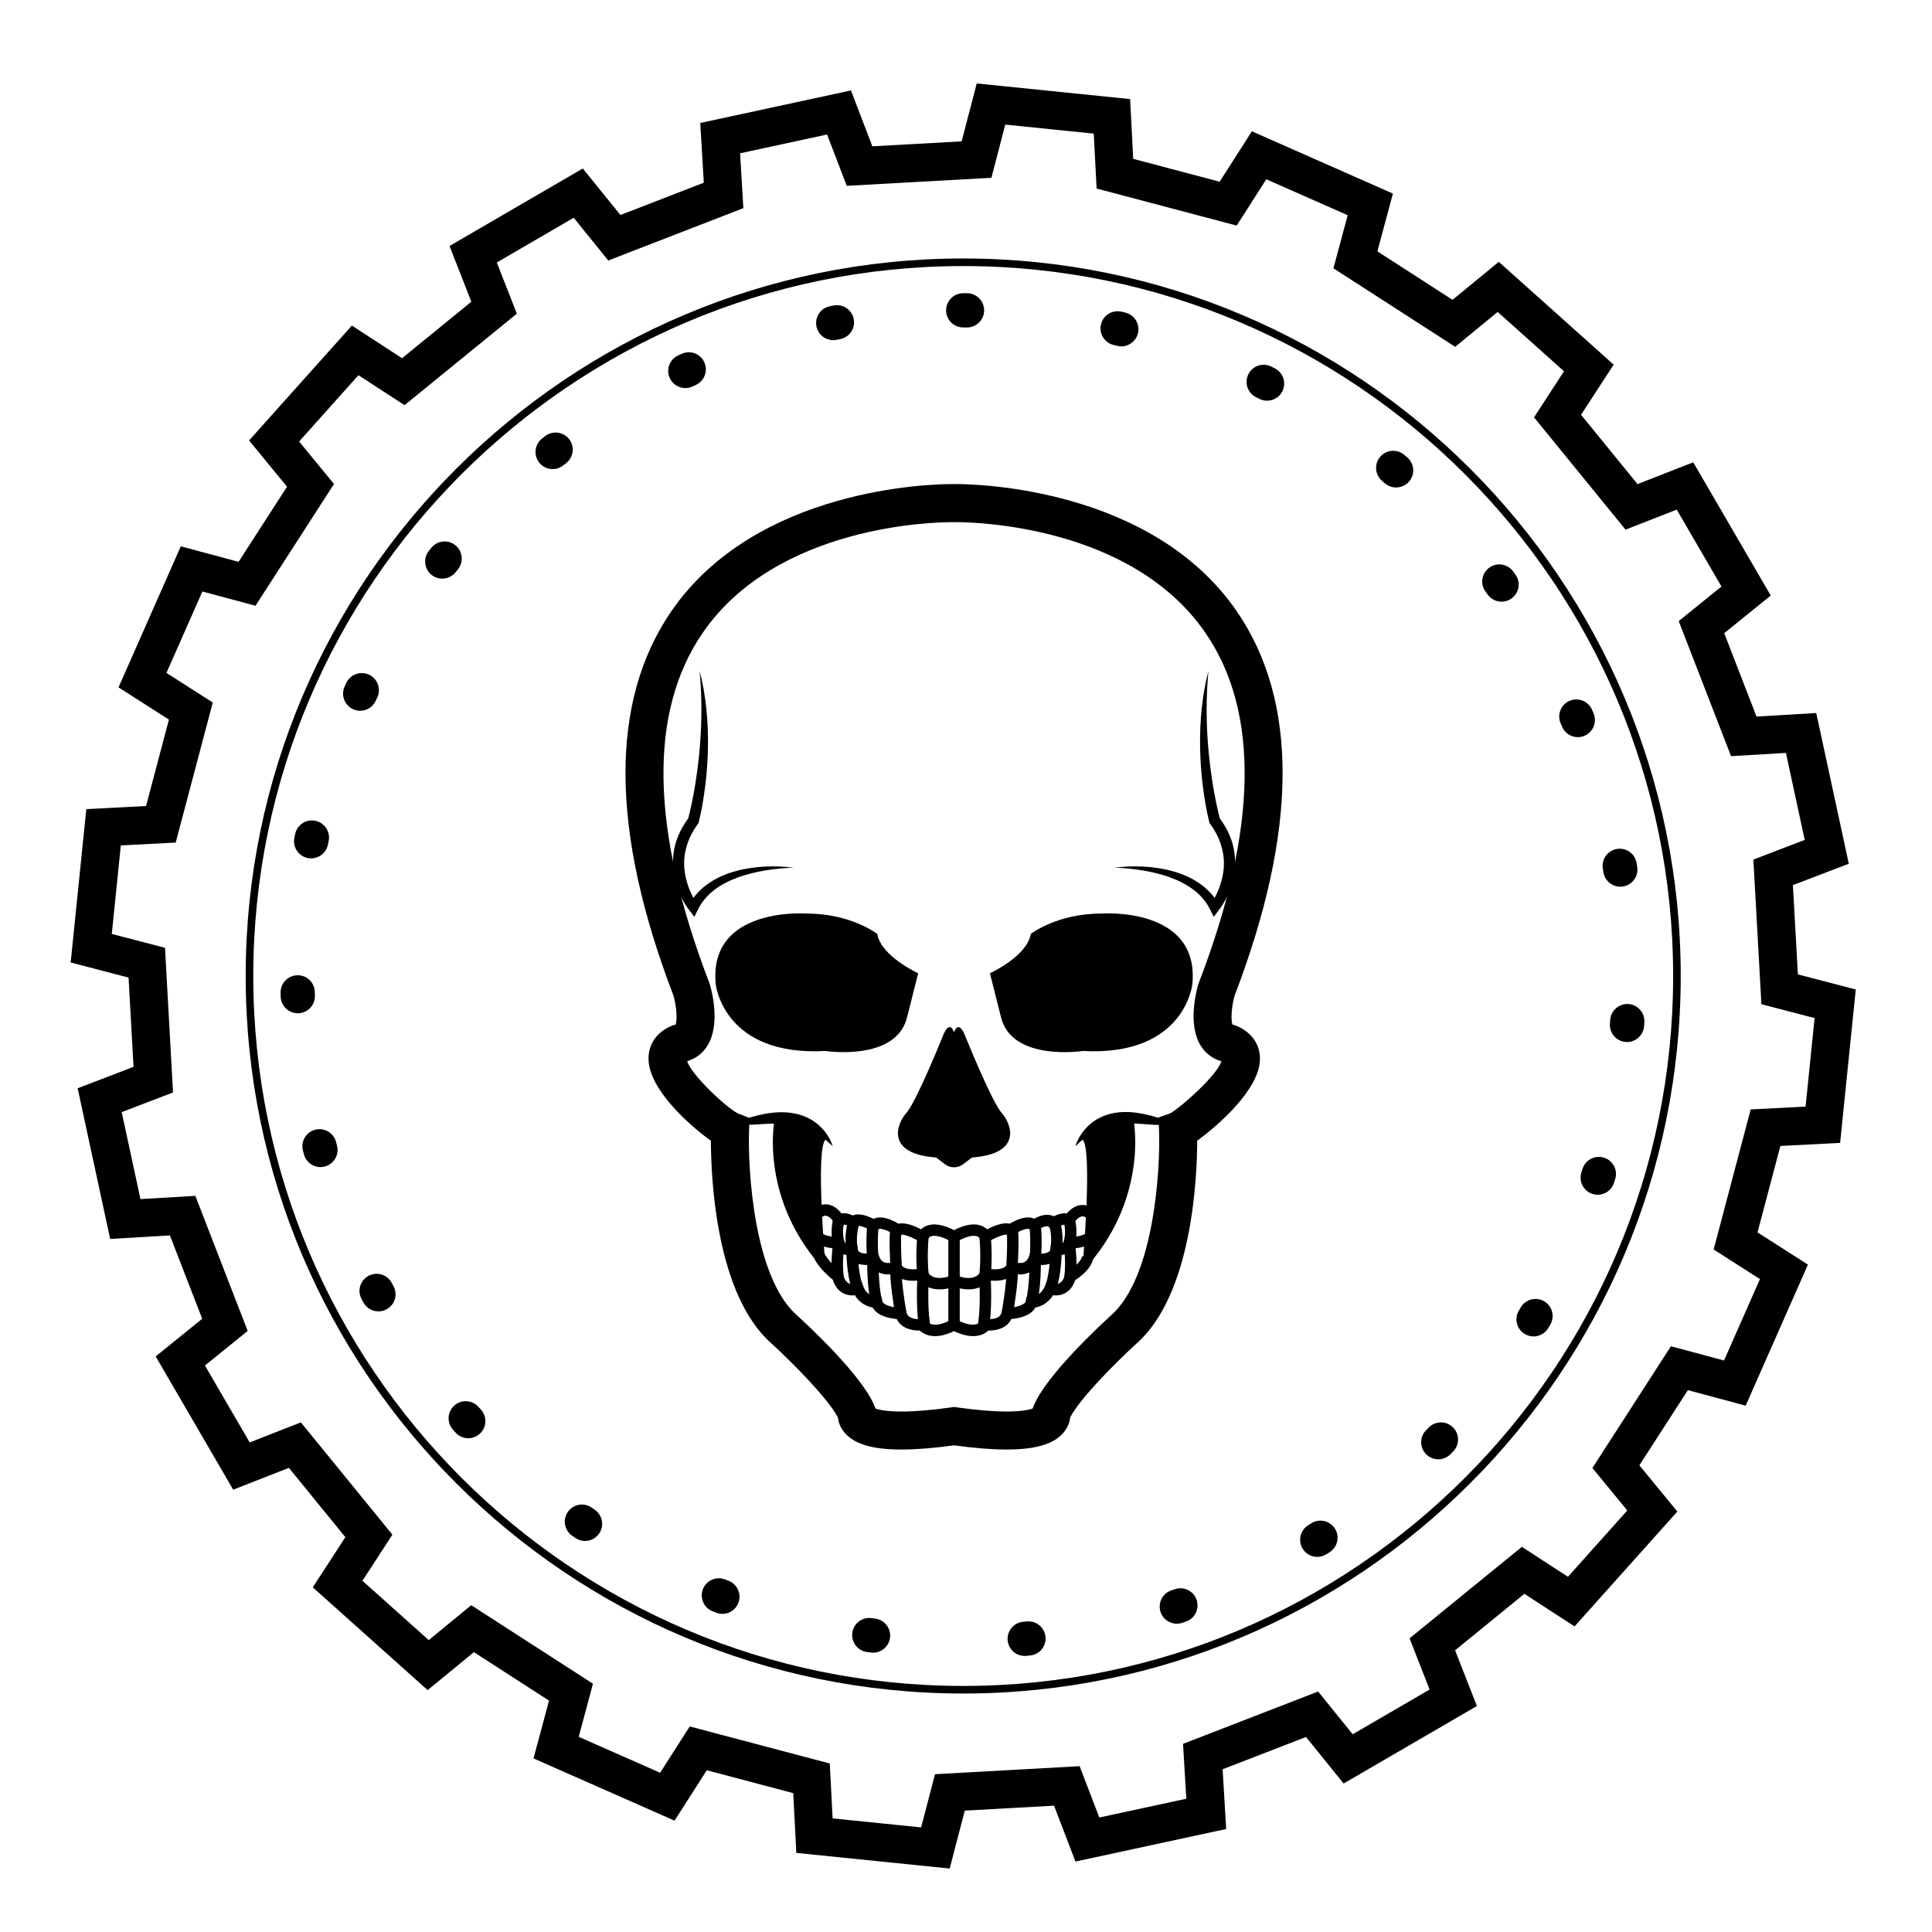
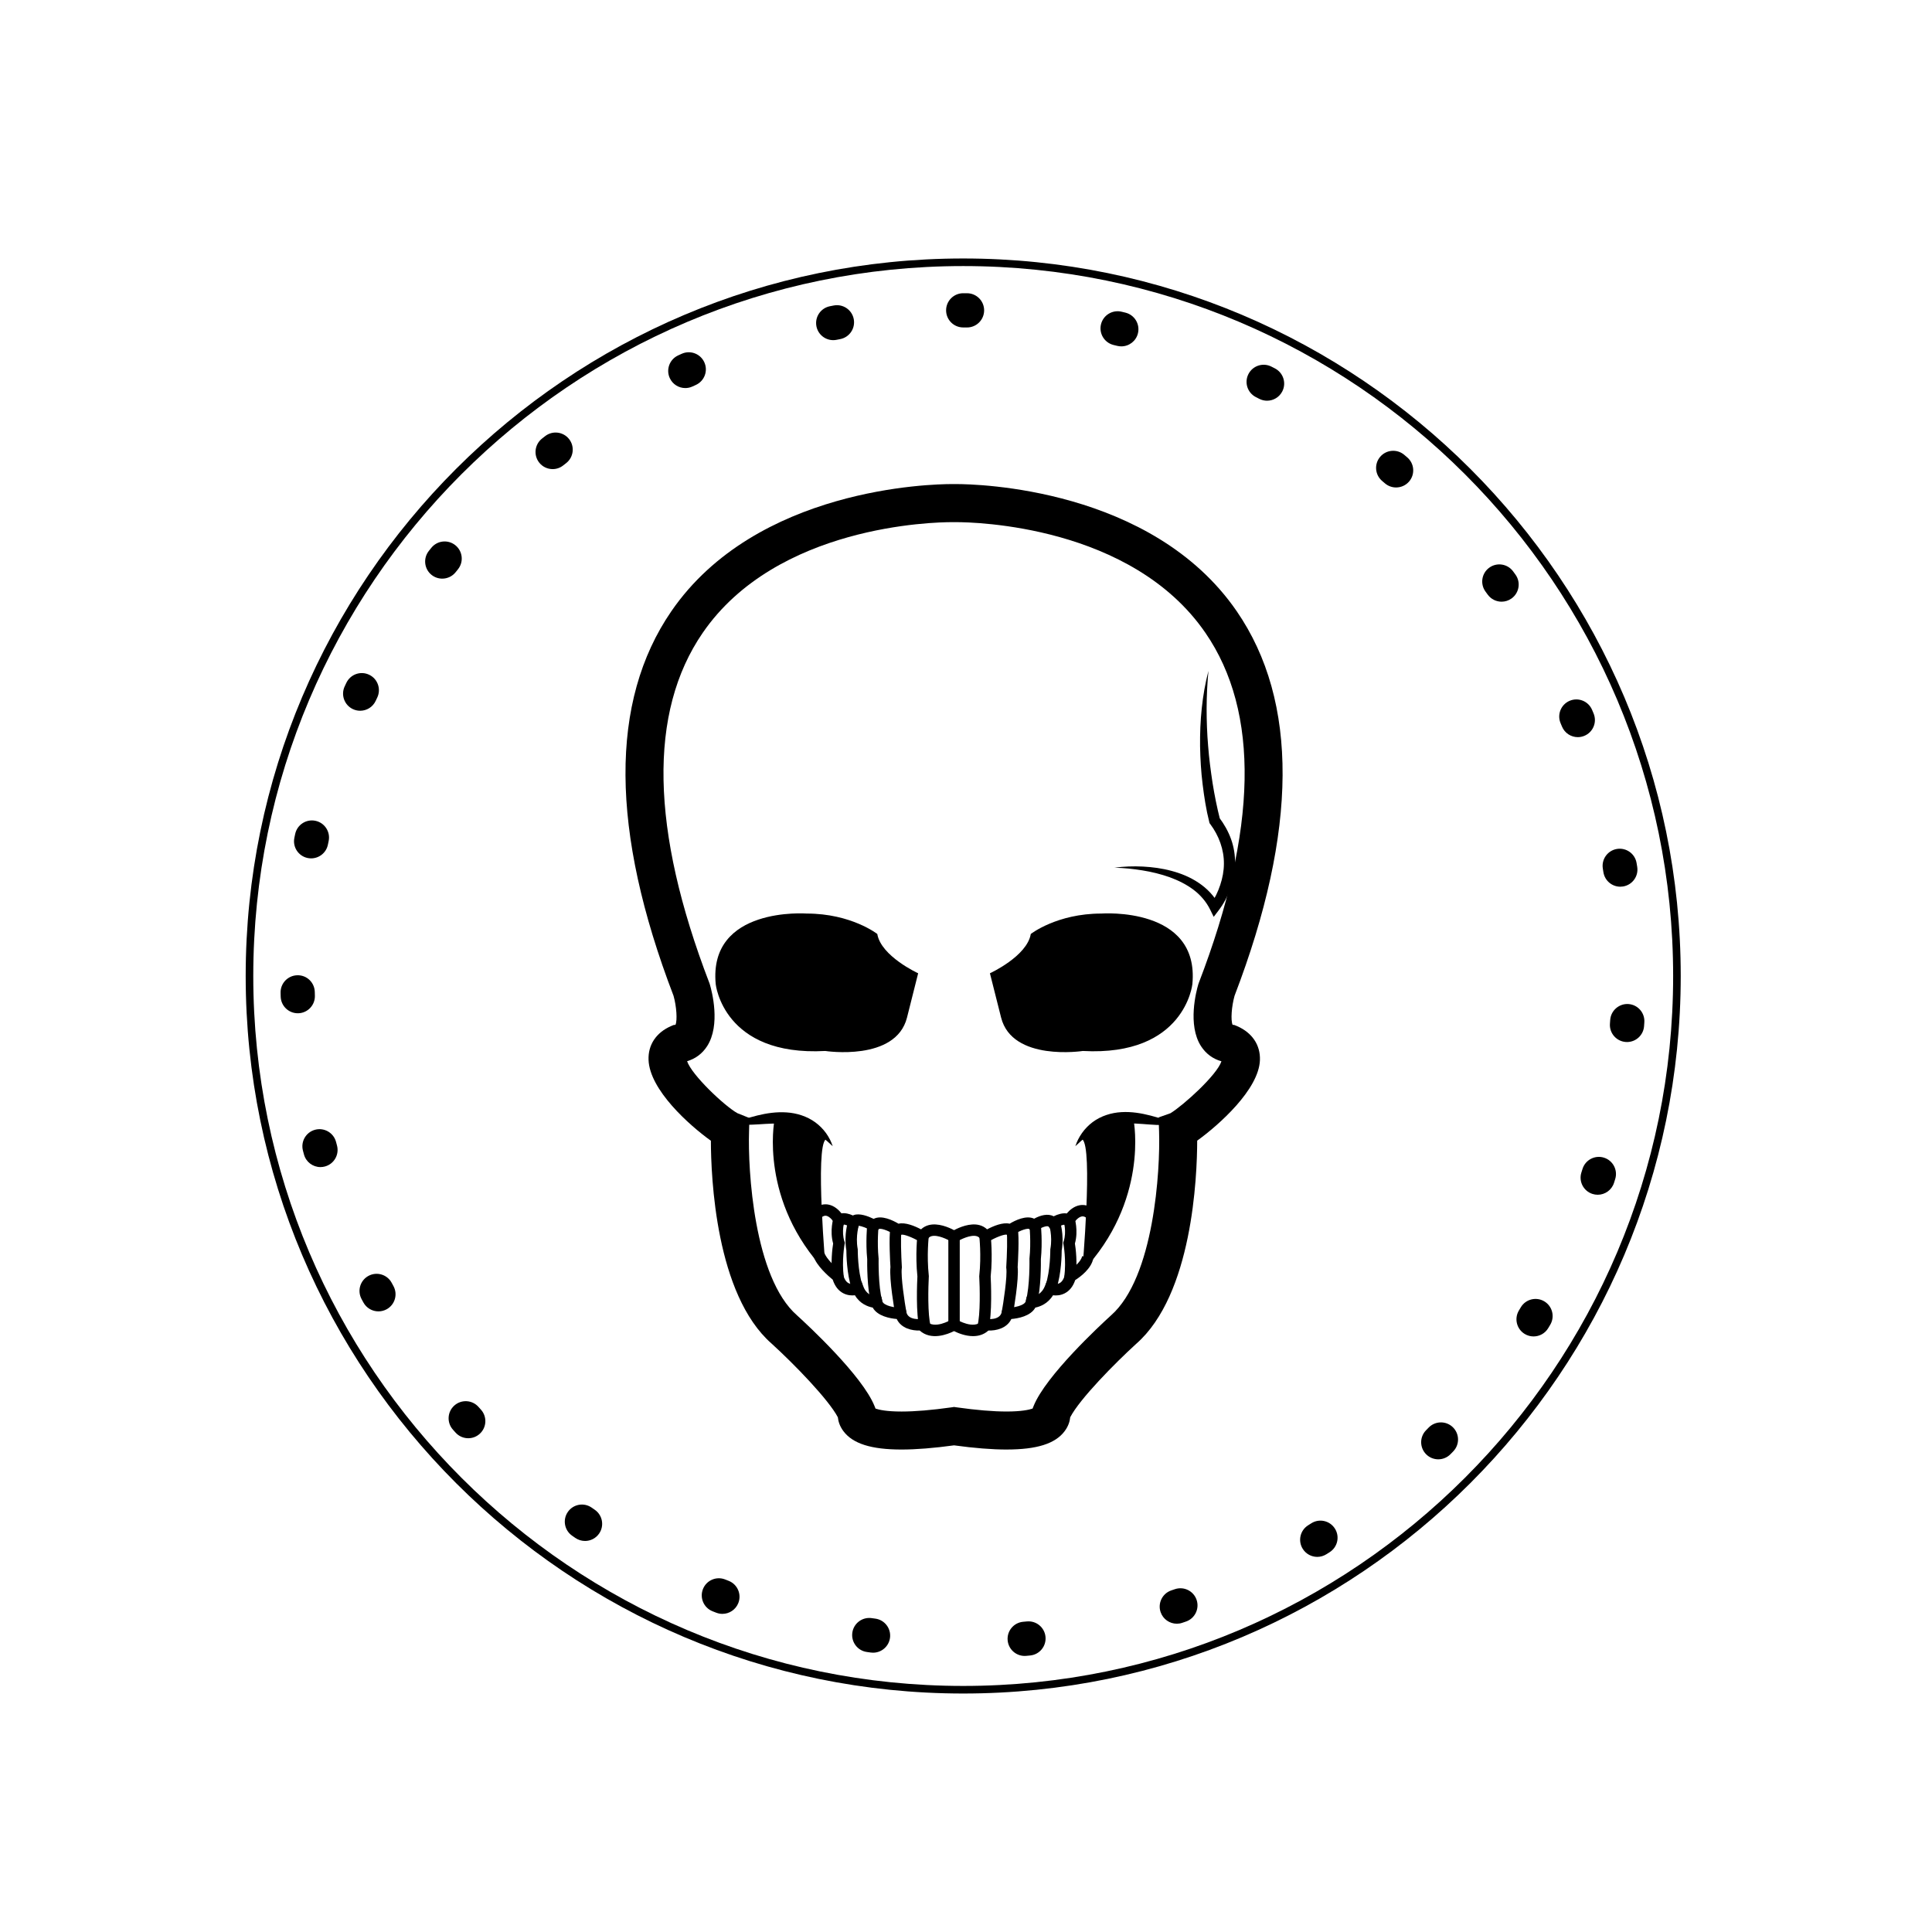
<svg xmlns="http://www.w3.org/2000/svg" fill="#000000" width="800px" height="800px" version="1.1" viewBox="144 144 512 512">
  <g>
-     <path d="m395.68 639.18-40.648-4.144-0.82-15.836-22.906-6.062-8.547 13.355-37.375-16.5 4.113-15.312-19.91-12.844-12.254 10.062-30.449-27.242 8.645-13.293-14.969-18.367-14.762 5.785-20.543-35.32 12.332-9.973-8.559-22.094-15.828 0.941-8.621-39.938 14.809-5.672-1.316-23.656-15.344-4 4.144-40.645 15.836-0.82 6.059-22.906-13.355-8.543 16.5-37.375 15.312 4.113 12.844-19.91-10.062-12.254 27.246-30.449 13.293 8.645 18.367-14.969-5.785-14.766 35.32-20.539 9.973 12.328 22.094-8.562-0.938-15.828 39.938-8.621 5.676 14.805 23.656-1.312 4-15.344 40.648 4.141 0.82 15.836 22.902 6.062 8.543-13.359 37.375 16.5-4.113 15.312 19.914 12.844 12.254-10.062 30.449 27.242-8.645 13.293 14.969 18.367 14.762-5.785 20.543 35.32-12.332 9.973 8.562 22.094 15.828-0.938 8.621 39.938-14.809 5.672 1.316 23.656 15.344 4-4.144 40.648-15.832 0.82-6.059 22.902 13.355 8.543-16.5 37.379-15.312-4.113-12.855 19.914 10.062 12.254-27.242 30.449-13.293-8.645-18.367 14.969 5.785 14.762-35.32 20.543-9.973-12.332-22.094 8.562 0.938 15.828-39.938 8.621-5.676-14.809-23.656 1.316zm-31.031-13.289 23.461 2.391 3.672-14.098 38.332-2.129 5.215 13.605 23.051-4.977-0.863-14.543 35.801-13.871 9.16 11.328 20.383-11.855-5.312-13.562 29.762-24.254 12.215 7.941 15.723-17.574-9.246-11.258 20.809-32.266 14.07 3.777 9.523-21.57-12.27-7.848 9.816-37.117 14.547-0.754 2.391-23.457-14.098-3.672-2.129-38.336 13.605-5.211-4.977-23.051-14.543 0.863-13.871-35.801 11.328-9.16-11.855-20.383-13.562 5.312-24.254-29.762 7.941-12.211-17.574-15.723-11.258 9.246-32.266-20.809 3.777-14.07-21.57-9.523-7.852 12.273-37.117-9.82-0.754-14.551-23.457-2.391-3.672 14.098-38.332 2.129-5.215-13.602-23.051 4.977 0.863 14.543-35.797 13.871-9.16-11.328-20.383 11.855 5.312 13.562-29.762 24.25-12.215-7.941-15.723 17.574 9.246 11.258-20.809 32.266-14.07-3.777-9.523 21.57 12.273 7.852-9.82 37.113-14.547 0.754-2.391 23.461 14.098 3.672 2.129 38.336-13.605 5.211 4.977 23.051 14.543-0.863 13.871 35.801-11.328 9.16 11.855 20.383 13.566-5.312 24.254 29.762-7.941 12.215 17.574 15.723 11.258-9.246 32.266 20.809-3.777 14.07 21.57 9.523 7.852-12.273 37.113 9.82z" />
    <path d="m415.55 582.84c-2.32 0-4.297-1.77-4.512-4.125-0.227-2.492 1.609-4.699 4.106-4.926l0.977-0.09c2.488-0.246 4.711 1.582 4.949 4.074 0.242 2.492-1.582 4.711-4.074 4.949l-1.031 0.098c-0.137 0.012-0.273 0.02-0.414 0.02zm-40.184-0.859c-0.203 0-0.41-0.016-0.617-0.043l-1.012-0.141c-2.481-0.344-4.211-2.637-3.863-5.117 0.344-2.481 2.641-4.207 5.117-3.863l0.984 0.137c2.481 0.336 4.219 2.621 3.883 5.106-0.312 2.273-2.258 3.922-4.492 3.922zm80.5-7.68c-1.887 0-3.648-1.188-4.293-3.074-0.809-2.371 0.461-4.949 2.832-5.754l0.941-0.32c2.371-0.812 4.949 0.449 5.762 2.812 0.812 2.367-0.445 4.949-2.812 5.762l-0.965 0.328c-0.488 0.172-0.98 0.246-1.465 0.246zm-120.42-2.609c-0.547 0-1.102-0.102-1.641-0.309l-0.969-0.379c-2.328-0.922-3.469-3.555-2.547-5.883s3.555-3.469 5.883-2.547l0.914 0.359c2.336 0.906 3.492 3.535 2.586 5.867-0.695 1.793-2.41 2.891-4.227 2.891zm157.64-15.102c-1.504 0-2.973-0.746-3.836-2.113-1.34-2.117-0.707-4.918 1.41-6.254l0.836-0.527c2.109-1.348 4.914-0.727 6.262 1.387 1.348 2.109 0.727 4.914-1.387 6.262l-0.863 0.547c-0.758 0.473-1.594 0.699-2.422 0.699zm-194.05-4.219c-0.891 0-1.785-0.262-2.574-0.805l-0.852-0.594c-2.051-1.438-2.551-4.262-1.113-6.316 1.438-2.051 4.262-2.551 6.316-1.113l0.805 0.559c2.062 1.422 2.578 4.246 1.156 6.309-0.883 1.277-2.297 1.961-3.738 1.961zm226.12-21.637c-1.145 0-2.289-0.43-3.172-1.293-1.789-1.754-1.82-4.621-0.066-6.41l0.691-0.707c1.742-1.797 4.613-1.836 6.41-0.094 1.797 1.746 1.84 4.613 0.094 6.41l-0.715 0.734c-0.891 0.906-2.066 1.359-3.242 1.359zm-257.06-5.586c-1.238 0-2.477-0.504-3.371-1.5l-0.691-0.77c-1.664-1.871-1.5-4.738 0.371-6.402 1.871-1.664 4.738-1.5 6.402 0.371l0.652 0.73c1.676 1.859 1.527 4.727-0.332 6.402-0.867 0.781-1.949 1.168-3.031 1.168zm282.31-26.98c-0.797 0-1.605-0.211-2.336-0.652-2.144-1.293-2.836-4.078-1.543-6.227l0.504-0.844c1.281-2.152 4.066-2.856 6.215-1.578 2.152 1.281 2.859 4.062 1.578 6.215l-0.531 0.887c-0.852 1.418-2.348 2.199-3.887 2.199zm-306.12-6.641c-1.605 0-3.16-0.855-3.984-2.363l-0.492-0.91c-1.184-2.207-0.355-4.957 1.852-6.141 2.207-1.184 4.957-0.355 6.141 1.852l0.465 0.859c1.199 2.199 0.387 4.953-1.812 6.152-0.691 0.375-1.438 0.551-2.168 0.551zm323.12-30.906c-0.457 0-0.918-0.07-1.375-0.215-2.387-0.758-3.707-3.309-2.945-5.695l0.297-0.938c0.742-2.391 3.289-3.727 5.676-2.984 2.391 0.742 3.727 3.285 2.984 5.676l-0.312 0.996c-0.617 1.93-2.402 3.16-4.324 3.16zm-338.48-7.332c-1.996 0-3.828-1.328-4.375-3.352l-0.266-0.996c-0.641-2.422 0.801-4.902 3.219-5.547 2.418-0.641 4.902 0.801 5.547 3.219l0.254 0.953c0.652 2.418-0.777 4.906-3.191 5.562-0.398 0.109-0.797 0.16-1.188 0.16zm346.25-33.141c-0.105 0-0.215-0.004-0.324-0.012-2.496-0.176-4.383-2.344-4.203-4.844l0.07-0.992c0.168-2.5 2.363-4.383 4.828-4.219 2.496 0.168 4.387 2.332 4.219 4.828l-0.07 1.02c-0.168 2.394-2.16 4.219-4.519 4.219zm-352.26-7.625c-2.441 0-4.457-1.945-4.531-4.402l-0.027-1.023c-0.062-2.504 1.918-4.582 4.418-4.644 2.535-0.074 4.582 1.918 4.644 4.422l0.027 0.984c0.074 2.5-1.895 4.59-4.398 4.664h-0.133zm350.48-33.539c-2.188 0-4.113-1.59-4.473-3.816l-0.156-0.969c-0.41-2.469 1.258-4.805 3.727-5.219 2.473-0.406 4.805 1.258 5.215 3.727l0.168 1.023c0.398 2.473-1.285 4.797-3.758 5.195-0.242 0.039-0.484 0.059-0.723 0.059zm-346.94-7.508c-0.305 0-0.613-0.031-0.922-0.094-2.453-0.504-4.031-2.902-3.523-5.356l0.211-1.012c0.52-2.449 2.926-4.012 5.379-3.492 2.449 0.52 4.012 2.93 3.492 5.379l-0.199 0.953c-0.441 2.144-2.328 3.621-4.438 3.621zm335.68-32.125c-1.781 0-3.469-1.055-4.191-2.801l-0.371-0.887c-0.98-2.305 0.098-4.965 2.398-5.945 2.305-0.98 4.969 0.094 5.945 2.398l0.406 0.965c0.957 2.312-0.141 4.965-2.457 5.922-0.566 0.234-1.156 0.348-1.73 0.348zm-322.69-6.996c-0.645 0-1.301-0.137-1.922-0.43-2.266-1.062-3.242-3.766-2.18-6.031l0.438-0.93c1.074-2.262 3.777-3.231 6.039-2.152 2.262 1.07 3.227 3.777 2.156 6.039l-0.426 0.898c-0.77 1.645-2.402 2.606-4.106 2.606zm302.49-28.902c-1.398 0-2.777-0.645-3.668-1.863l-0.582-0.797c-1.484-2.016-1.055-4.856 0.965-6.34 2.016-1.484 4.856-1.051 6.34 0.965l0.605 0.828c1.477 2.023 1.031 4.859-0.992 6.336-0.805 0.586-1.738 0.871-2.668 0.871zm-280.74-6.109c-0.992 0-1.988-0.324-2.824-0.988-1.957-1.562-2.277-4.414-0.715-6.371l0.641-0.801c1.57-1.953 4.422-2.262 6.375-0.691 1.953 1.57 2.262 4.426 0.691 6.375l-0.617 0.773c-0.898 1.121-2.219 1.703-3.551 1.703zm252.78-24.16c-1.043 0-2.094-0.359-2.949-1.09l-0.742-0.633c-1.914-1.617-2.152-4.477-0.535-6.391 1.613-1.914 4.477-2.152 6.391-0.535l0.793 0.676c1.902 1.629 2.121 4.492 0.492 6.394-0.902 1.043-2.172 1.578-3.449 1.578zm-223.52-4.867c-1.344 0-2.676-0.594-3.57-1.734-1.547-1.969-1.203-4.82 0.766-6.367l0.82-0.641c1.98-1.531 4.828-1.168 6.359 0.809 1.531 1.98 1.168 4.828-0.809 6.359l-0.77 0.598c-0.828 0.66-1.816 0.977-2.797 0.977zm189.32-18.125c-0.699 0-1.406-0.164-2.07-0.504l-0.871-0.445c-2.234-1.133-3.129-3.859-1.996-6.094 1.133-2.234 3.859-3.129 6.094-1.996l0.926 0.473c2.227 1.148 3.102 3.879 1.957 6.106-0.809 1.566-2.394 2.461-4.039 2.461zm-154.16-3.352c-1.715 0-3.356-0.977-4.121-2.641-1.047-2.273-0.051-4.969 2.223-6.016l0.938-0.426c2.281-1.035 4.965-0.023 6 2.258s0.023 4.969-2.258 6l-0.891 0.406c-0.609 0.285-1.258 0.418-1.891 0.418zm115.55-11.051c-0.355 0-0.719-0.043-1.078-0.129l-0.957-0.23c-2.434-0.582-3.941-3.023-3.363-5.461 0.578-2.434 3.019-3.941 5.461-3.363l1.004 0.242c2.434 0.594 3.926 3.047 3.332 5.481-0.5 2.07-2.356 3.461-4.398 3.461zm-76.359-1.648c-2.121 0-4.016-1.496-4.445-3.656-0.484-2.457 1.113-4.84 3.57-5.328l1.016-0.199c2.461-0.469 4.836 1.145 5.305 3.606s-1.145 4.836-3.606 5.305l-0.961 0.188c-0.289 0.059-0.586 0.086-0.879 0.086zm35.461-3.359h-0.027l-0.98-0.004c-2.504 0-4.535-2.031-4.535-4.535 0-2.504 2.031-4.535 4.535-4.535l1.035 0.004c2.504 0.016 4.523 2.055 4.508 4.559-0.016 2.5-2.047 4.512-4.535 4.512z" />
    <path d="m399.26 592.8c-104.85 0-190.15-85.301-190.15-190.15 0-104.85 85.301-190.15 190.15-190.15 104.85 0 190.15 85.301 190.15 190.15-0.004 104.85-85.305 190.15-190.15 190.15zm0-378.29c-103.74 0-188.14 84.398-188.14 188.14s84.398 188.14 188.14 188.14c103.74 0 188.14-84.398 188.14-188.14-0.004-103.74-84.398-188.14-188.14-188.14z" />
    <path d="m387.32 401.93s-9.844-4.512-10.828-10.414c0 0-6.891-5.414-18.703-5.414 0 0-26.086-1.969-24.117 18.703 0 0 1.969 19.195 29.039 17.715 0 0 18.703 2.875 21.656-8.859z" />
    <path d="m349.21 441.1s-4.059 21.219 13.66 39.918c0 0-2.953-33.172 0-35.105 0 0-5.809-5.902-13.66-4.812z" />
    <path d="m444.45 441.1s4.059 21.219-13.66 39.918c0 0 2.953-33.172 0-35.105 0.004 0 5.809-5.902 13.66-4.812z" />
    <path d="m387.73 496.23c-1.09-3.902-0.672-12.75-0.609-13.957-0.598-5.75-0.012-10.777 0.016-10.992l3 0.359c-0.008 0.051-0.582 4.988 0.004 10.434l0.012 0.121-0.008 0.121c-0.148 2.625-0.348 10.09 0.492 13.094z" />
    <path d="m381.24 492.35c-0.168-0.961-1.625-9.336-1.262-12.559-0.078-1.281-0.445-7.898-0.035-10.109l2.973 0.555c-0.273 1.473-0.098 6.492 0.086 9.508l0.008 0.152-0.02 0.148c-0.309 2.227 0.777 9.258 1.227 11.777z" />
    <path d="m374.89 489.55c-1.156-4.047-1.086-10.938-1.07-11.871-0.457-4.492-0.012-9.02 0.008-9.211l3.008 0.305c-0.004 0.043-0.441 4.481 0 8.688l0.012 0.094-0.004 0.094c0 0.07-0.137 7.258 0.957 11.074z" />
    <path d="m369.7 485.48c-1.316-3.809-1.402-9.176-1.406-10.129-0.723-4.215 0.473-7.742 0.527-7.891l2.859 0.988c-0.012 0.027-1.012 3.035-0.387 6.504l0.023 0.137v0.141c0 0.055-0.008 5.656 1.242 9.27z" />
    <path d="m364.62 482.87c-0.543-4.254-0.023-8.121 0.172-9.328-0.961-3.394 0.062-6.723 0.109-6.867l2.883 0.906-1.441-0.453 1.445 0.449c-0.008 0.027-0.848 2.824-0.008 5.402l0.121 0.371-0.074 0.383c-0.008 0.043-0.789 4.223-0.211 8.754z" />
-     <path d="m354.34 373.96c-2.516 0.051-5.012 0.309-7.461 0.703-2.453 0.395-4.859 0.988-7.164 1.797-2.293 0.832-4.477 1.914-6.359 3.336-1.879 1.422-3.402 3.219-4.41 5.269l-0.938 1.906-1.289-1.688c-1.41-1.844-2.375-3.731-3.156-5.812-0.742-2.066-1.172-4.269-1.219-6.5-0.043-2.227 0.301-4.484 1.059-6.582 0.754-2.102 1.867-4.043 3.184-5.781l-0.242 0.496c0.789-3.106 1.449-6.379 1.965-9.621 0.492-3.254 0.93-6.527 1.176-9.82 0.273-3.293 0.398-6.598 0.398-9.91-0.012-3.312-0.172-6.637-0.484-9.965 0.848 3.238 1.422 6.555 1.77 9.895 0.363 3.344 0.488 6.715 0.449 10.082-0.066 3.367-0.254 6.738-0.676 10.086-0.418 3.359-0.922 6.664-1.77 10.02l-0.066 0.262-0.176 0.238c-2.309 3.094-3.664 6.777-3.629 10.559 0.012 1.887 0.367 3.777 0.977 5.598 0.586 1.797 1.48 3.637 2.519 5.102l-2.223 0.219c1.273-2.43 3.238-4.445 5.449-5.914 2.211-1.492 4.672-2.484 7.164-3.144 2.492-0.676 5.039-1.008 7.574-1.148 2.543-0.113 5.082-0.035 7.578 0.32z" />
    <path d="m337.43 441.3c1.281 0.047 2.434-0.336 3.629-0.676 1.191-0.328 2.391-0.711 3.629-1.008 2.465-0.602 5.078-1 7.762-0.816 2.672 0.168 5.426 1.023 7.629 2.641 2.207 1.617 3.805 3.871 4.602 6.32-1.867-1.777-3.75-3.305-5.836-4.289-2.074-1.004-4.293-1.496-6.609-1.656-2.316-0.168-4.715-0.016-7.191 0.145-1.238 0.078-2.504 0.133-3.797 0.129-1.262-0.059-2.68-0.082-3.816-0.789z" />
    <path d="m428.98 447.75c0.805-2.449 2.367-4.715 4.559-6.363 2.195-1.648 4.973-2.519 7.66-2.66 2.703-0.16 5.312 0.297 7.766 0.926 1.23 0.312 2.422 0.703 3.609 1.027 1.195 0.336 2.352 0.676 3.637 0.621-1.125 0.719-2.543 0.793-3.82 0.852-1.297 0.008-2.574-0.055-3.816-0.152-2.484-0.188-4.887-0.391-7.199-0.25-2.316 0.129-4.519 0.625-6.586 1.652-2.07 1.008-3.941 2.57-5.809 4.348z" />
    <path d="m410.76 528.14c-3.871 0-8.551-0.371-13.926-1.109-5.371 0.734-10.051 1.109-13.922 1.109h-0.004c-8.008 0-12.895-1.543-15.383-4.852-0.984-1.312-1.371-2.609-1.484-3.691-2.449-4.684-11.512-14.031-17.547-19.52-14.828-12.973-16.078-44.125-16.102-53.77-5.742-4.113-16.23-13.469-16.52-21.434-0.145-3.973 2.023-7.234 5.949-8.941l0.645-0.281 0.551-0.074c0.516-1.215 0.277-4.867-0.523-7.688-16.777-43.758-16.977-78.035-0.59-101.89 22.512-32.77 69.055-33.715 74.289-33.715 0.301 0 0.516 0.004 0.641 0.004 0.125-0.004 0.34-0.004 0.641-0.004 5.234 0 51.773 0.945 74.289 33.719 16.383 23.848 16.184 58.125-0.59 101.88-0.809 2.879-1.043 6.477-0.527 7.691l0.488 0.066 0.711 0.293c3.996 1.738 6.203 5.023 6.051 9.02-0.293 7.758-10.852 17.168-16.625 21.328-0.02 9.617-1.273 40.82-16.176 53.855-5.562 5.062-14.934 14.559-17.473 19.445-0.109 1.082-0.496 2.383-1.484 3.695-2.481 3.32-7.371 4.859-15.379 4.859zm-13.926-11.281 0.703 0.102c5.203 0.734 9.648 1.105 13.219 1.105 3.949 0 5.965-0.461 6.887-0.777l0.262-0.656c3.219-8.051 17.629-21.406 20.484-24.004 11.488-10.055 13.113-38.641 12.777-48.812l-0.121-3.691 3.137-1.109c3.445-2.106 12.316-10.113 13.512-13.762-2.254-0.633-4.102-1.992-5.398-3.988-3.656-5.641-1.254-14.656-0.734-16.406l0.129-0.375c15.59-40.566 16.184-71.777 1.77-92.762-19.594-28.523-61.293-29.348-65.984-29.348-0.312 0-0.492 0.004-0.52 0.004l-0.117 0.004-0.125-0.004c-0.023 0-0.203-0.004-0.516-0.004-4.691 0-46.391 0.824-65.984 29.348-14.418 20.988-13.824 52.195 1.77 92.766l0.129 0.375c0.52 1.75 2.922 10.766-0.734 16.406-1.273 1.965-3.082 3.312-5.289 3.957 1.203 3.637 9.91 11.867 13.32 13.773l3.184 1.277-0.09 3.547c-0.336 10.168 1.285 38.758 12.703 48.746 2.926 2.66 17.332 16.016 20.555 24.066l0.262 0.656c0.922 0.32 2.941 0.777 6.891 0.777h0.004c3.57 0 8.016-0.371 13.219-1.105z" />
    <path d="m406.34 401.93s9.844-4.512 10.828-10.414c0 0 6.891-5.414 18.703-5.414 0 0 26.086-1.969 24.121 18.703 0 0-1.969 19.195-29.035 17.715 0 0-18.703 2.875-21.656-8.859z" />
-     <path d="m396.83 417.61s1.145-3.938 3.113 1.312c0 0 6.176 15.297 9.062 19.43 0.16 0.23 0.312 0.43 0.453 0.586 2.625 2.953 5.578 10.828-7.871 11.812l-2.359 1.793c-1.414 1.074-3.371 1.074-4.789 0l-2.359-1.793c-13.453-0.984-10.5-8.859-7.875-11.812 0.141-0.156 0.293-0.355 0.453-0.586 2.887-4.133 9.059-19.43 9.059-19.43 1.969-5.254 3.113-1.312 3.113-1.312" />
    <path d="m404.62 473.86-0.754-1.395c-0.258-0.477-0.59-0.746-1.074-0.875-1.652-0.43-4.336 0.926-5.148 1.438l-0.805 0.504-0.805-0.508c-0.812-0.508-3.5-1.863-5.148-1.434-0.484 0.129-0.816 0.398-1.074 0.875l-0.754 1.391-1.355-0.816c-1.852-1.117-4.164-1.992-4.82-1.832l-0.82 0.672-0.938-0.637c-1.812-1.23-3.949-1.879-4.277-1.484l-0.797 0.957-1.094-0.602c-1.211-0.664-2.719-1.223-3.406-1.277l-0.512 1.398-1.582-1.004c-0.613-0.387-1.469-0.711-1.836-0.711l-1.336 1.77-1.117-2.082c-0.25-0.457-1.195-1.824-2.195-2.012-0.273-0.051-0.711-0.055-1.379 0.504l-1.938-2.32c1.531-1.281 2.965-1.332 3.894-1.152 1.555 0.301 2.731 1.418 3.453 2.324 0.953-0.156 2.039 0.105 3.027 0.559 0.078-0.039 0.156-0.074 0.238-0.105 1.516-0.57 3.797 0.297 5.258 1.004 2.109-1.086 5.117 0.402 6.586 1.281 1.801-0.426 4.273 0.598 5.973 1.496 0.566-0.539 1.254-0.922 2.035-1.125 2.465-0.645 5.324 0.605 6.715 1.34 1.391-0.738 4.246-1.988 6.715-1.34 0.781 0.203 1.469 0.586 2.035 1.125 1.699-0.898 4.176-1.926 5.973-1.496 1.449-0.867 4.394-2.328 6.5-1.324 1.676-0.934 3.664-1.441 5.168-0.637 1.16-0.574 2.41-0.922 3.469-0.75 0.727-0.855 1.898-1.906 3.438-2.184 0.945-0.168 2.394-0.102 3.938 1.188l-1.938 2.32c-0.785-0.652-1.297-0.566-1.469-0.531-1.027 0.184-1.98 1.52-2.176 1.867l-1.137 1.988-1.27-1.676c-0.438 0.008-1.461 0.406-2.203 0.875l-1.152 0.723-0.84-1.07c-0.305-0.387-1.969 0.203-3.031 0.945l-1.137 0.797-0.891-1.066c-0.332-0.398-2.465 0.246-4.277 1.484l-0.938 0.637-0.82-0.676c-0.664-0.156-2.969 0.715-4.82 1.832z" />
    <path d="m401.87 498.09c-2.039 0-3.988-0.809-5.039-1.332-1.77 0.883-6.09 2.57-9.109-0.156-1.969 0.062-4.883-0.527-6.082-3.055-1.773-0.148-5.098-0.742-6.363-3.023-1.273-0.246-3.387-0.996-4.711-3.262-0.832 0.094-1.93 0.047-3.023-0.5-1.336-0.668-2.297-1.891-2.859-3.633-1.16-0.949-4.312-3.699-5.094-6.211l2.887-0.895c0.473 1.52 2.977 3.891 4.445 5.027l0.402 0.312 0.133 0.492c0.305 1.137 0.789 1.879 1.441 2.207 0.879 0.441 1.941 0.062 1.953 0.062l1.438-0.574 0.539 1.453c0.961 2.594 3.496 2.621 3.523 2.621h1.211l0.262 1.184c0.273 1.242 3.332 1.766 4.906 1.77l1.203 0.004 0.27 1.172c0.504 2.234 3.863 1.797 3.898 1.789l0.816-0.113 0.535 0.625c2.07 2.418 6.543-0.273 6.586-0.305l0.793-0.484 0.793 0.488c0.043 0.023 4.516 2.715 6.582 0.301l0.535-0.625 0.816 0.113c0.133 0.02 3.398 0.414 3.898-1.789l0.27-1.176h1.207c1.574-0.004 4.629-0.527 4.902-1.77l0.262-1.184h1.211c0.086-0.004 2.469-0.086 3.543-2.676l0.57-1.379 1.387 0.555s1.07 0.395 1.973-0.07c0.645-0.332 1.121-1.07 1.422-2.199l0.164-0.613 0.555-0.312c1.355-0.766 3.598-2.539 3.844-4.027l2.981 0.496c-0.469 2.816-3.512 5.019-4.809 5.844-0.566 1.688-1.516 2.871-2.824 3.527-1.105 0.555-2.223 0.598-3.059 0.496-1.375 2.246-3.426 3.004-4.672 3.258-1.262 2.289-4.594 2.879-6.367 3.031-1.203 2.527-4.133 3.113-6.082 3.055-1.215 1.102-2.66 1.48-4.062 1.48z" />
-     <path d="m400.67 485.7c-1.406 0-2.777-0.312-3.836-0.699-2.516 0.914-6.793 1.418-9.141-1.703-2.156 0.305-5.106 0.129-6.812-1.719-0.988 0.203-2.449 0.309-3.856-0.312-0.957-0.422-1.738-1.125-2.312-2.062-1.27 0.102-3.273 0.051-4.723-0.977-0.59-0.418-1.043-0.961-1.336-1.598-1.312-0.172-3.195-0.633-4.176-1.859-1.648-0.188-4.516-0.797-5.277-2.762l2.82-1.09c0.262 0.355 1.988 0.82 3.465 0.902l1.082 0.059 0.293 1.043c0.227 0.309 1.754 0.727 3.012 0.777l1.258 0.055 0.176 1.246c0.051 0.352 0.176 0.574 0.43 0.754 0.859 0.609 2.769 0.48 3.562 0.324l1.262-0.25 0.453 1.203c0.277 0.742 0.68 1.223 1.234 1.465 1.152 0.508 2.668-0.059 2.684-0.066l1.281-0.516 0.629 1.23c0.84 1.637 4.141 1.266 5.231 1.004l1.16-0.277 0.543 1.062c1.598 3.144 6.402 1.074 6.449 1.051l0.609-0.27 0.609 0.27c0.195 0.086 4.867 2.07 6.449-1.051l0.543-1.066 1.164 0.281c1.086 0.258 4.387 0.637 5.227-1.004l0.629-1.23 1.281 0.516c0.414 0.16 1.73 0.492 2.695 0.062 0.547-0.246 0.945-0.723 1.223-1.461l0.453-1.211 1.266 0.258c0.789 0.156 2.703 0.285 3.559-0.324 0.25-0.18 0.379-0.402 0.43-0.754l0.176-1.27 1.281-0.031c1.133-0.035 2.344-0.426 2.5-0.707l0.289-1.027 1.062-0.059c1.746-0.113 3.715-0.625 4.059-1.055l2.785 1.156c-0.766 1.977-3.863 2.625-5.801 2.84-0.898 1.176-2.555 1.613-3.703 1.781-0.293 0.641-0.742 1.184-1.336 1.602-1.453 1.027-3.453 1.078-4.723 0.977-0.57 0.938-1.355 1.641-2.312 2.062-1.406 0.617-2.867 0.512-3.856 0.312-1.707 1.848-4.652 2.016-6.809 1.719-1.359 1.805-3.367 2.398-5.305 2.398z" />
    <path d="m405.93 496.23-2.91-0.812c0.84-3.008 0.641-10.473 0.492-13.094l-0.008-0.121 0.016-0.121c0.582-5.461 0.008-10.383 0.004-10.434l3-0.359c0.023 0.211 0.613 5.242 0.016 10.992 0.062 1.203 0.48 10.047-0.609 13.949z" />
    <path d="m412.43 492.35-2.977-0.523c0.445-2.523 1.535-9.551 1.223-11.777l-0.02-0.148 0.012-0.152c0.188-3.016 0.363-8.035 0.086-9.508l2.973-0.555c0.414 2.211 0.043 8.832-0.035 10.109 0.359 3.223-1.094 11.594-1.262 12.555z" />
    <path d="m418.77 489.55-2.906-0.832c1.09-3.816 0.957-11.004 0.953-11.074l-0.004-0.094 0.012-0.094c0.441-4.219 0.004-8.641 0-8.688l3.008-0.305c0.02 0.191 0.465 4.719 0.008 9.211 0.016 0.938 0.082 7.832-1.07 11.875z" />
    <path d="m423.96 485.48-2.859-0.988c1.25-3.613 1.242-9.211 1.242-9.266v-0.141l0.023-0.137c0.625-3.469-0.375-6.477-0.383-6.504l2.859-0.984c0.051 0.148 1.246 3.676 0.523 7.891 0 0.953-0.086 6.32-1.406 10.129z" />
    <path d="m429.04 482.87-3-0.383c0.578-4.531-0.203-8.711-0.211-8.754l-0.074-0.383 0.121-0.371c0.84-2.562 0.004-5.367-0.004-5.394l2.883-0.906c0.047 0.145 1.07 3.477 0.109 6.867 0.195 1.207 0.719 5.074 0.176 9.324z" />
    <path d="m439.32 373.96c2.496-0.355 5.035-0.434 7.57-0.312 2.535 0.137 5.082 0.469 7.578 1.148 2.492 0.66 4.949 1.652 7.16 3.144 2.215 1.469 4.176 3.484 5.449 5.914l-2.223-0.219c1.039-1.465 1.93-3.305 2.519-5.102 0.609-1.82 0.965-3.711 0.977-5.598 0.035-3.781-1.32-7.465-3.629-10.559l-0.18-0.238-0.066-0.262c-0.848-3.356-1.352-6.66-1.766-10.02-0.422-3.348-0.609-6.723-0.676-10.086-0.035-3.371 0.09-6.738 0.449-10.082 0.348-3.344 0.926-6.66 1.77-9.895-0.312 3.332-0.473 6.652-0.484 9.965 0 3.316 0.121 6.621 0.398 9.91 0.25 3.293 0.684 6.566 1.176 9.82 0.516 3.242 1.176 6.512 1.965 9.621l-0.242-0.496c1.32 1.742 2.43 3.68 3.184 5.781 0.758 2.102 1.102 4.356 1.059 6.582-0.047 2.231-0.48 4.43-1.219 6.5-0.781 2.078-1.746 3.965-3.156 5.812l-1.285 1.688-0.938-1.906c-1.008-2.051-2.531-3.844-4.41-5.269-1.883-1.418-4.066-2.5-6.356-3.336-2.301-0.809-4.711-1.406-7.164-1.797-2.449-0.402-4.945-0.66-7.461-0.711z" />
    <path d="m395.32 471.74h3.023v23.293h-3.023z" />
  </g>
</svg>